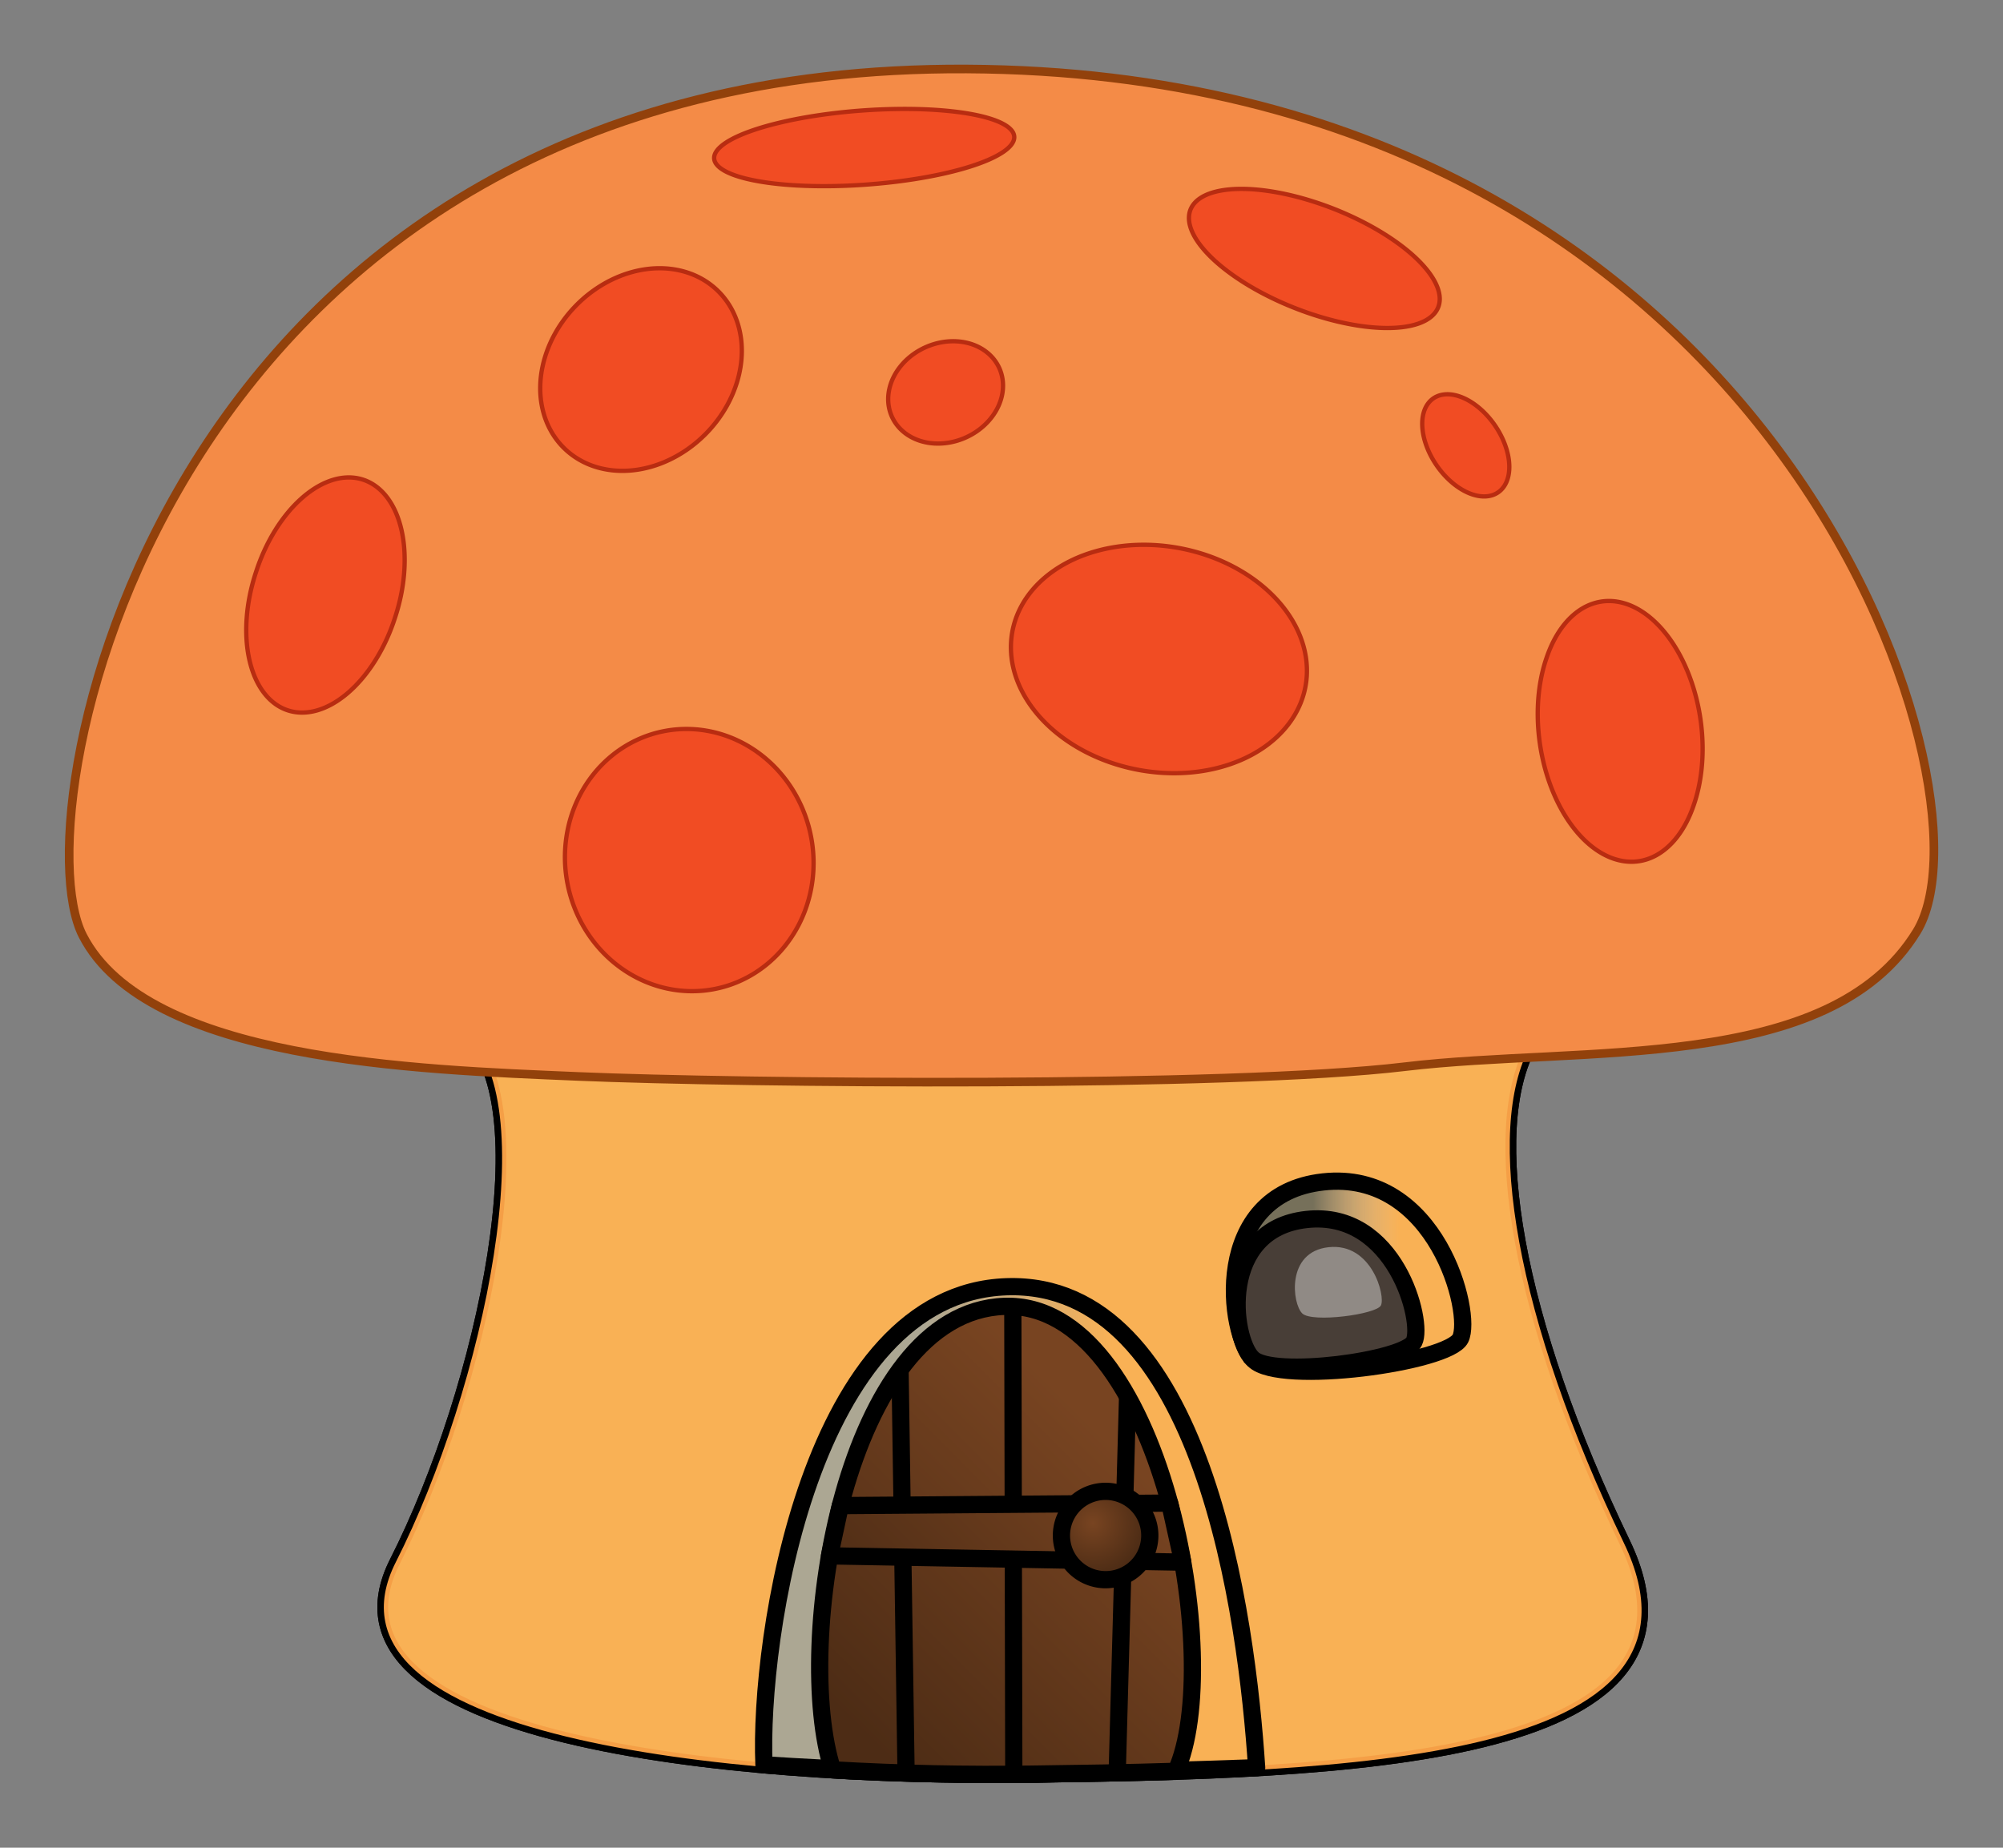
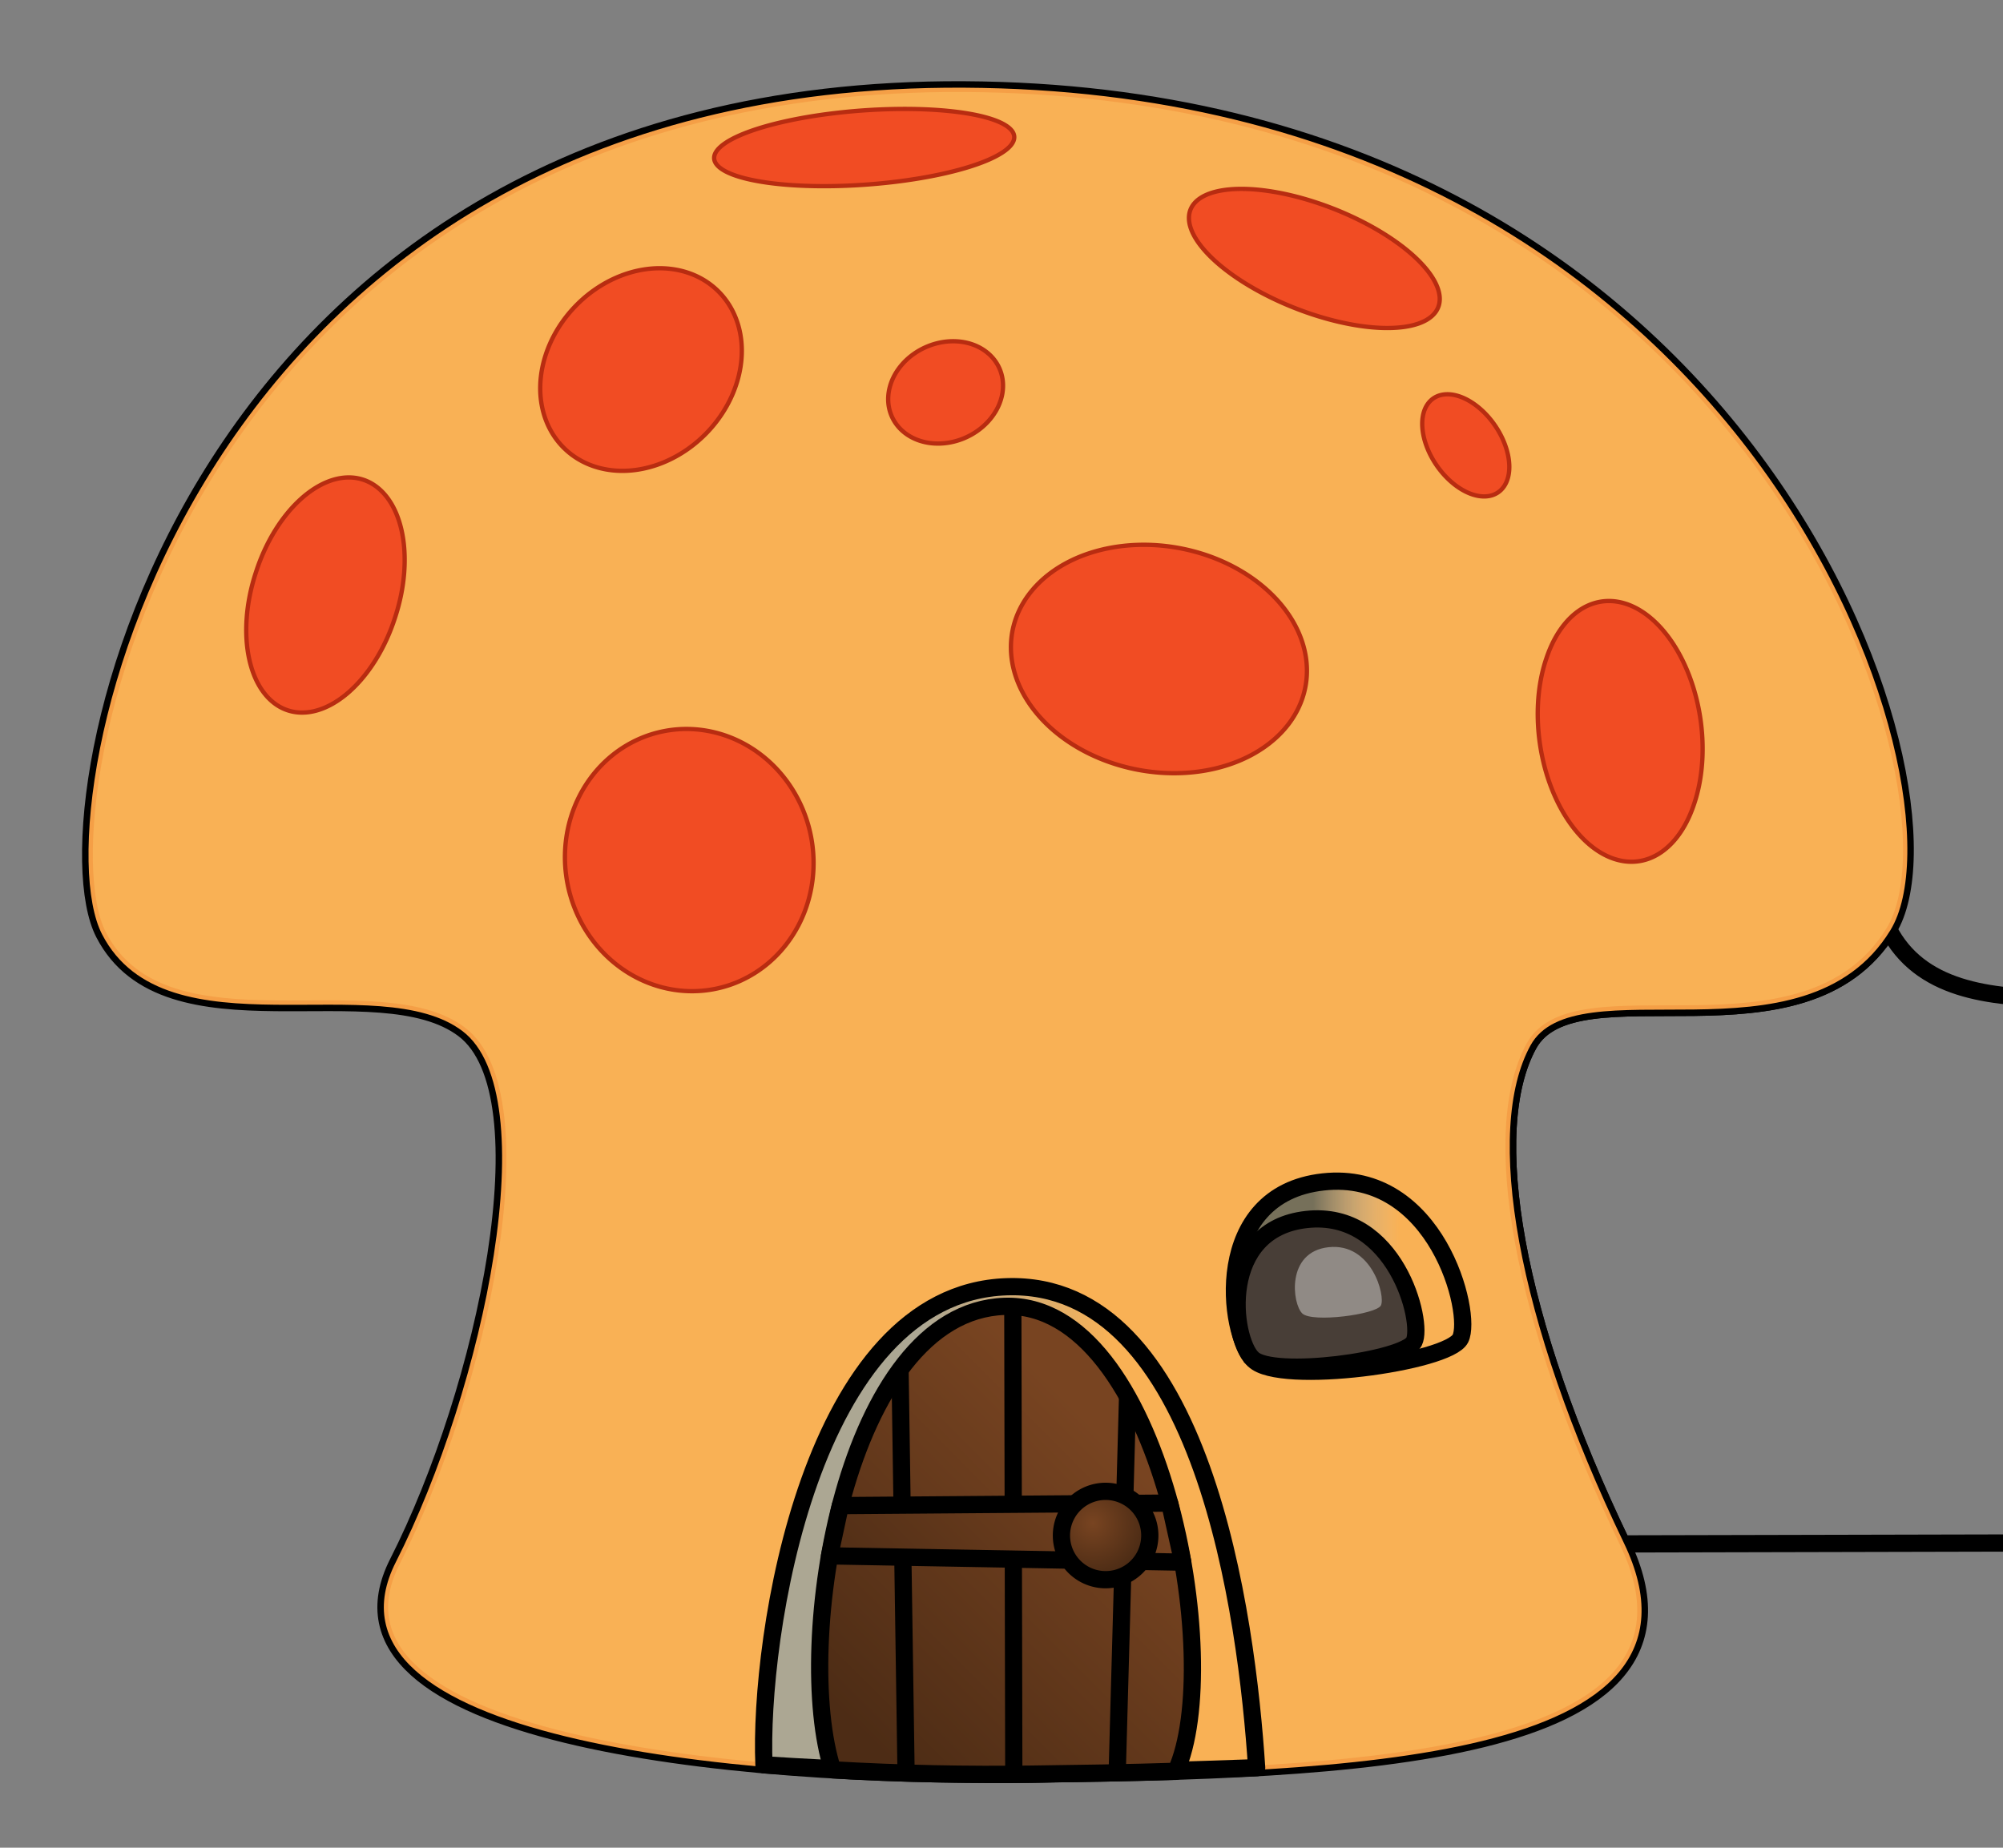
<svg xmlns="http://www.w3.org/2000/svg" xmlns:ns1="http://www.inkscape.org/namespaces/inkscape" xmlns:ns2="http://sodipodi.sourceforge.net/DTD/sodipodi-0.dtd" xmlns:xlink="http://www.w3.org/1999/xlink" version="1.0" width="464.768" height="428.813" id="svg2" ns1:version="0.48.4 r9939" ns2:docname="orange-mushroom-house.svg" ns1:export-filename="F:\002-Inkscape\000\orange-mushroom-house.png" ns1:export-xdpi="200" ns1:export-ydpi="200">
  <rect width="100%" height="100%" fill="#808080" stroke="none" />
  <ns2:namedview pagecolor="#ffffff" bordercolor="#666666" borderopacity="1" objecttolerance="10" gridtolerance="10" guidetolerance="10" ns1:pageopacity="0" ns1:pageshadow="2" ns1:window-width="1280" ns1:window-height="964" id="namedview63" showgrid="false" ns1:zoom="0.59752615" ns1:cx="272.17107" ns1:cy="212.48425" ns1:window-x="-4" ns1:window-y="-4" ns1:window-maximized="1" ns1:current-layer="svg2" fit-margin-top="15" fit-margin-left="15" fit-margin-right="15" fit-margin-bottom="15" />
  <defs id="defs4">
    <linearGradient id="linearGradient3381">
      <stop id="stop3383" style="stop-color:#d3d3d3;stop-opacity:1" offset="0" />
      <stop id="stop3385" style="stop-color:#757575;stop-opacity:1" offset="1" />
    </linearGradient>
    <linearGradient id="linearGradient3314">
      <stop id="stop3316" style="stop-color:#784421;stop-opacity:1" offset="0" />
      <stop id="stop3318" style="stop-color:#4d2c15;stop-opacity:1" offset="1" />
    </linearGradient>
    <linearGradient id="linearGradient3260">
      <stop id="stop3262" style="stop-color:#f56060;stop-opacity:1" offset="0" />
      <stop id="stop3264" style="stop-color:#960d0d;stop-opacity:1" offset="1" />
    </linearGradient>
    <linearGradient id="linearGradient3250">
      <stop id="stop3252" style="stop-color:#76705a;stop-opacity:1" offset="0" />
      <stop id="stop3254" style="stop-color:#c8c4b7;stop-opacity:0" offset="1" />
    </linearGradient>
    <linearGradient id="linearGradient3218">
      <stop id="stop3220" style="stop-color:#000000;stop-opacity:1" offset="0" />
      <stop id="stop3222" style="stop-color:#000000;stop-opacity:0" offset="1" />
    </linearGradient>
    <linearGradient id="linearGradient3194">
      <stop id="stop3196" style="stop-color:#aca793;stop-opacity:1" offset="0" />
      <stop id="stop3198" style="stop-color:#aca793;stop-opacity:0" offset="1" />
    </linearGradient>
    <linearGradient x1="356.493" y1="633.762" x2="400.554" y2="632.591" id="linearGradient3200" xlink:href="#linearGradient3194" gradientUnits="userSpaceOnUse" />
    <linearGradient x1="447" y1="600.112" x2="467.01" y2="600.112" id="linearGradient3238" xlink:href="#linearGradient3250" gradientUnits="userSpaceOnUse" />
    <linearGradient x1="500.191" y1="634.136" x2="437.5" y2="651.362" id="linearGradient3258" xlink:href="#linearGradient3250" gradientUnits="userSpaceOnUse" />
    <radialGradient cx="276.817" cy="314.05" r="212.518" fx="276.817" fy="314.05" id="radialGradient3268" xlink:href="#linearGradient3260" gradientUnits="userSpaceOnUse" gradientTransform="matrix(0,0.881,-1.823,0,869.217,136.145)" />
    <linearGradient x1="402.245" y1="659.024" x2="339.533" y2="721.736" id="linearGradient3320" xlink:href="#linearGradient3314" gradientUnits="userSpaceOnUse" />
    <linearGradient x1="397.946" y1="654.96" x2="347.557" y2="705.35" id="linearGradient3328" xlink:href="#linearGradient3314" gradientUnits="userSpaceOnUse" />
    <radialGradient cx="397.002" cy="684.274" r="12.253" fx="397.002" fy="684.274" id="radialGradient3338" xlink:href="#linearGradient3314" gradientUnits="userSpaceOnUse" gradientTransform="matrix(0.983,0,1.1864469e-6,1,7.025,-1.9124984e-6)" />
    <radialGradient cx="436.725" cy="537.527" r="212.518" fx="436.725" fy="537.527" id="radialGradient3340" xlink:href="#linearGradient3218" gradientUnits="userSpaceOnUse" gradientTransform="matrix(1.2278704e-7,0.179,-0.996,6.8401294e-7,909.94,480.925)" />
    <linearGradient x1="228.164" y1="607.727" x2="299.368" y2="626.807" id="linearGradient3342" xlink:href="#linearGradient3250" gradientUnits="userSpaceOnUse" />
    <linearGradient x1="225.291" y1="383.71" x2="263.274" y2="378.71" id="linearGradient3387" xlink:href="#linearGradient3381" gradientUnits="userSpaceOnUse" />
    <linearGradient x1="226.096" y1="441.878" x2="357.446" y2="441.878" id="linearGradient3413" xlink:href="#linearGradient3218" gradientUnits="userSpaceOnUse" />
    <filter id="filter3415" color-interpolation-filters="sRGB">
      <feGaussianBlur id="feGaussianBlur3417" stdDeviation="1.918" ns1:collect="always" />
    </filter>
    <linearGradient x1="225.291" y1="383.71" x2="263.274" y2="378.71" id="linearGradient3508" xlink:href="#linearGradient3381" gradientUnits="userSpaceOnUse" />
    <linearGradient x1="17" y1="-50.404" x2="50.519" y2="-48.038" id="linearGradient3518" xlink:href="#linearGradient3381" gradientUnits="userSpaceOnUse" gradientTransform="translate(205.808,355.416)" />
    <linearGradient x1="17" y1="-50.404" x2="50.519" y2="-48.038" id="linearGradient3522" xlink:href="#linearGradient3381" gradientUnits="userSpaceOnUse" gradientTransform="matrix(0.997,0.076,-0.076,0.997,201.385,352.471)" />
    <radialGradient ns1:collect="always" xlink:href="#linearGradient3314" id="radialGradient3041" gradientUnits="userSpaceOnUse" gradientTransform="matrix(0.983,0,1.1864469e-6,1,-136.656,-330.776)" cx="397.002" cy="684.274" fx="397.002" fy="684.274" r="12.253" />
    <linearGradient ns1:collect="always" xlink:href="#linearGradient3250" id="linearGradient3055" gradientUnits="userSpaceOnUse" x1="447" y1="600.112" x2="467.01" y2="600.112" gradientTransform="translate(-142.27,-322.069)" />
    <linearGradient ns1:collect="always" xlink:href="#linearGradient3314" id="linearGradient3058" gradientUnits="userSpaceOnUse" x1="397.946" y1="654.96" x2="347.557" y2="705.35" gradientTransform="translate(-142.27,-322.069)" />
    <linearGradient ns1:collect="always" xlink:href="#linearGradient3314" id="linearGradient3062" gradientUnits="userSpaceOnUse" x1="402.245" y1="659.024" x2="339.533" y2="721.736" gradientTransform="translate(-142.27,-322.069)" />
    <linearGradient ns1:collect="always" xlink:href="#linearGradient3194" id="linearGradient3065" gradientUnits="userSpaceOnUse" x1="356.493" y1="633.762" x2="400.554" y2="632.591" gradientTransform="translate(-142.27,-322.069)" />
    <linearGradient ns1:collect="always" xlink:href="#linearGradient3250" id="linearGradient3074" gradientUnits="userSpaceOnUse" x1="500.191" y1="634.136" x2="437.5" y2="651.362" gradientTransform="translate(-142.27,-322.069)" />
    <linearGradient ns1:collect="always" xlink:href="#linearGradient3250" id="linearGradient3077" gradientUnits="userSpaceOnUse" x1="228.164" y1="607.727" x2="299.368" y2="626.807" gradientTransform="translate(-142.27,-322.069)" />
  </defs>
  <g id="g3503" transform="translate(-183.27,-339.569)" />
-   <path ns1:connector-curvature="0" style="fill:url(#linearGradient3077);fill-opacity:1;fill-rule:evenodd;stroke:#000000;stroke-width:4;stroke-linecap:butt;stroke-linejoin:round;stroke-miterlimit:4;stroke-opacity:1;stroke-dasharray:none" id="path3284" d="m 376.348,358.312 c -24.995,-51.892 -32.62,-95.942 -21.658,-115.924 10.695,-19.496 63.754,5.479 83.506,-26.734 C 457.666,183.9 406.534,21.804 223.656,20.852 43.297,19.913 9.327,187.908 24.126,216.603 c 14.543,28.2 63.723,7.235 83.516,22.318 19.794,15.083 5.112,83.528 -15.336,123.811 -20.194,39.783 75.405,49.962 147.04,49.019 71.635,-0.943 161.269,-3.058 137.002,-53.439 z" />
+   <path ns1:connector-curvature="0" style="fill:url(#linearGradient3077);fill-opacity:1;fill-rule:evenodd;stroke:#000000;stroke-width:4;stroke-linecap:butt;stroke-linejoin:round;stroke-miterlimit:4;stroke-opacity:1;stroke-dasharray:none" id="path3284" d="m 376.348,358.312 c -24.995,-51.892 -32.62,-95.942 -21.658,-115.924 10.695,-19.496 63.754,5.479 83.506,-26.734 c 14.543,28.2 63.723,7.235 83.516,22.318 19.794,15.083 5.112,83.528 -15.336,123.811 -20.194,39.783 75.405,49.962 147.04,49.019 71.635,-0.943 161.269,-3.058 137.002,-53.439 z" />
  <path ns1:connector-curvature="0" style="fill:url(#linearGradient3074);fill-opacity:1;fill-rule:evenodd;stroke:#000000;stroke-width:4;stroke-linecap:butt;stroke-linejoin:round;stroke-miterlimit:4;stroke-opacity:1;stroke-dasharray:none" id="path3240" d="m 376.348,358.312 c -24.995,-51.892 -32.62,-95.942 -21.658,-115.924 10.695,-19.496 63.754,5.479 83.506,-26.734 C 457.666,183.9 406.534,21.804 223.656,20.852 43.297,19.913 9.327,187.908 24.126,216.603 c 14.543,28.2 63.723,7.235 83.516,22.318 19.794,15.083 5.112,83.528 -15.336,123.811 -20.194,39.783 75.405,49.962 147.04,49.019 71.635,-0.943 161.269,-3.058 137.002,-53.439 z" />
  <path ns1:connector-curvature="0" style="fill:#f9b155;fill-opacity:1;fill-rule:evenodd;stroke:#f59f46;stroke-width:1;stroke-linecap:butt;stroke-linejoin:round;stroke-miterlimit:4;stroke-opacity:1;stroke-dasharray:none" id="path2383" d="m 376.348,358.312 c -24.995,-51.892 -32.62,-95.942 -21.658,-115.924 10.695,-19.496 63.754,5.479 83.506,-26.734 C 457.666,183.9 406.534,21.804 223.656,20.852 43.297,19.913 9.327,187.908 24.126,216.603 c 14.543,28.2 63.723,7.235 83.516,22.318 19.794,15.083 5.112,83.528 -15.336,123.811 -20.194,39.783 75.405,49.962 147.04,49.019 71.635,-0.943 161.269,-3.058 137.002,-53.439 z" />
-   <path ns1:connector-curvature="0" style="fill:#f48b47;fill-opacity:1;fill-rule:evenodd;stroke:#92410b;stroke-width:2;stroke-linecap:butt;stroke-linejoin:round;stroke-miterlimit:4;stroke-opacity:1;stroke-dasharray:none" id="path2387" d="m 325.941,247.563 c 41.429,-4.958 98.515,1.749 118.813,-31.356 C 464.764,183.574 412.216,16.989 224.274,16.01 38.92,15.045 4.01,187.693 19.218,217.183 c 14.945,28.981 76.958,31.028 114.942,32.64 37.952,1.61 150.99,2.622 191.781,-2.259 z" />
  <path ns1:connector-curvature="0" style="fill:url(#linearGradient3065);fill-opacity:1;fill-rule:evenodd;stroke:#000000;stroke-width:4;stroke-linecap:butt;stroke-linejoin:round;stroke-miterlimit:4;stroke-opacity:1;stroke-dasharray:none" id="path3159" d="m 233.543,298.631 c -45.64,1.574 -57.527,81.727 -56.276,110.95 16.792,1.098 46.13,2.373 62.089,2.163 11.959,-0.157 39.886,-1.048 52.235,-1.49 -2.295,-34.821 -12.407,-113.197 -58.047,-111.623 z" />
  <path ns1:connector-curvature="0" style="fill:url(#linearGradient3062);fill-opacity:1;fill-rule:evenodd;stroke:#000000;stroke-width:4;stroke-linecap:butt;stroke-linejoin:round;stroke-miterlimit:4;stroke-opacity:1;stroke-dasharray:none" id="path3164" d="m 233.074,303.181 c -37.01,1.278 -49.222,78.676 -39.875,107.562 15.585,0.914 31.383,1.194 46.156,1 10.911,-0.144 22.22,-0.292 33.5,-0.656 11.543,-25.143 -3.368,-109.164 -39.781,-107.906 z" />
  <path ns1:connector-curvature="0" style="fill:none;stroke:#000000;stroke-width:4;stroke-linecap:butt;stroke-linejoin:round;stroke-miterlimit:4;stroke-opacity:1;stroke-dasharray:none" id="path3171" d="m 208.843,317.877 1.397,93.63 m 24.769,-108.311 0.226,108.59 m 26.406,-87.672 -2.407,87.313" />
  <path ns1:connector-curvature="0" style="fill:url(#linearGradient3058);fill-opacity:1;fill-rule:evenodd;stroke:#000000;stroke-width:4;stroke-linecap:butt;stroke-linejoin:round;stroke-miterlimit:4;stroke-opacity:1;stroke-dasharray:none" id="path3169" d="m 194.992,349.426 76.404,-0.585 3.049,13.709 -81.962,-1.463 2.509,-11.661 z" />
  <path ns1:connector-curvature="0" style="fill:url(#linearGradient3055);fill-opacity:1;fill-rule:evenodd;stroke:#000000;stroke-width:4;stroke-linecap:butt;stroke-linejoin:miter;stroke-miterlimit:4;stroke-opacity:1;stroke-dasharray:none" id="path3226" d="m 290.958,315.662 c 6.054,5.927 45.118,0.581 47.909,-5.005 2.896,-5.796 -5.528,-39.251 -31.852,-36.354 -26.064,2.869 -22.248,35.299 -16.057,41.359 z" />
  <path ns1:connector-curvature="0" style="fill:#483e37;fill-opacity:1;fill-rule:evenodd;stroke:#000000;stroke-width:4;stroke-linecap:butt;stroke-linejoin:miter;stroke-miterlimit:4;stroke-opacity:1;stroke-dasharray:none" id="path3228" d="m 290.598,315.277 c 4.74,4.623 35.325,0.453 37.51,-3.903 2.267,-4.52 -4.328,-30.611 -24.938,-28.352 -20.406,2.238 -17.419,27.529 -12.572,32.255 z" />
  <path ns1:connector-curvature="0" style="fill:#ffffff;fill-opacity:0.392;fill-rule:evenodd;stroke:none" id="path3230" d="m 302.182,304.834 c 2.305,2.205 17.176,0.216 18.239,-1.862 1.102,-2.156 -2.104,-14.6 -12.126,-13.522 -9.922,1.067 -8.47,13.13 -6.113,15.384 z" />
  <path ns1:connector-curvature="0" style="fill:#f14c23;fill-opacity:1;fill-rule:nonzero;stroke:#b82c11;stroke-opacity:1" id="path3272" d="M 91.655,143.348 A 16.971,27.931 18.042 1 1 59.383,132.836 16.971,27.931 18.042 1 1 91.655,143.348 z" />
  <path ns1:connector-curvature="0" style="fill:#f14c23;fill-opacity:1;fill-rule:nonzero;stroke:#b82c11;stroke-opacity:1" id="path3274" d="M 164.677,99.718 A 21.172,25.523 44.185 1 1 132.803,71.814 21.172,25.523 44.185 1 1 164.677,99.718 z" />
  <path ns1:connector-curvature="0" style="fill:#f14c23;fill-opacity:1;fill-rule:nonzero;stroke:#b82c11;stroke-opacity:1" id="path3276" d="m 301.8,147.955 a 34.599,26.169 10.705 1 1 -65.775,9.972 34.599,26.169 10.705 1 1 65.775,-9.972 z" />
  <path ns1:connector-curvature="0" style="fill:#f14c23;fill-opacity:1;fill-rule:nonzero;stroke:#b82c11;stroke-opacity:1" id="path3278" d="M 325.851,57.572 A 30.891,12.368 21.501 1 1 284.1,62.391 30.891,12.368 21.501 1 1 325.851,57.572 z" />
  <path ns1:connector-curvature="0" style="fill:#f14c23;fill-opacity:1;fill-rule:nonzero;stroke:#b82c11;stroke-opacity:1" id="path3280" d="m 393.071,186.655 a 30.321,18.782 81.797 1 1 -34.264,-33.83 30.321,18.782 81.797 1 1 34.264,33.83 z" />
  <path ns1:connector-curvature="0" style="fill:#f14c23;fill-opacity:1;fill-rule:nonzero;stroke:#b82c11;stroke-opacity:1" id="path3282" d="m 186.458,188.291 a 30.493,28.775 78.506 1 1 -53.051,22.638 30.493,28.775 78.506 1 1 53.051,-22.638 z" />
  <path ns1:connector-curvature="0" style="fill:#f14c23;fill-opacity:1;fill-rule:nonzero;stroke:#b82c11;stroke-opacity:1" id="path3288" d="m 232.442,92.007 a 11.468,13.673 65.588 1 1 -26.053,-1.875 11.468,13.673 65.588 1 1 26.053,1.875 z" />
  <path ns1:connector-curvature="0" style="fill:#f14c23;fill-opacity:1;fill-rule:nonzero;stroke:#b82c11;stroke-opacity:1" id="path3290" d="m 350.107,106.739 a 13.243,8.203 55.427 0 1 -19.97,-6.59 13.243,8.203 55.427 1 1 19.97,6.59 z" />
  <path ns1:connector-curvature="0" style="fill:#f14c23;fill-opacity:1;fill-rule:nonzero;stroke:#b82c11;stroke-opacity:1" id="path3292" d="m 234.638,33.617 a 8.611,34.906 85.789 1 1 -68.222,1.255 8.611,34.906 85.789 1 1 68.222,-1.255 z" />
  <path ns1:connector-curvature="0" style="fill:url(#radialGradient3041);fill-opacity:1;fill-rule:nonzero;stroke:#000000;stroke-width:4;stroke-linecap:butt;stroke-linejoin:round;stroke-miterlimit:4;stroke-opacity:1;stroke-dasharray:none" id="path3330" d="m 266.795,356.366 a 10.253,10.253 0 0 1 -20.506,0 10.253,10.253 0 1 1 20.506,0 z" />
</svg>